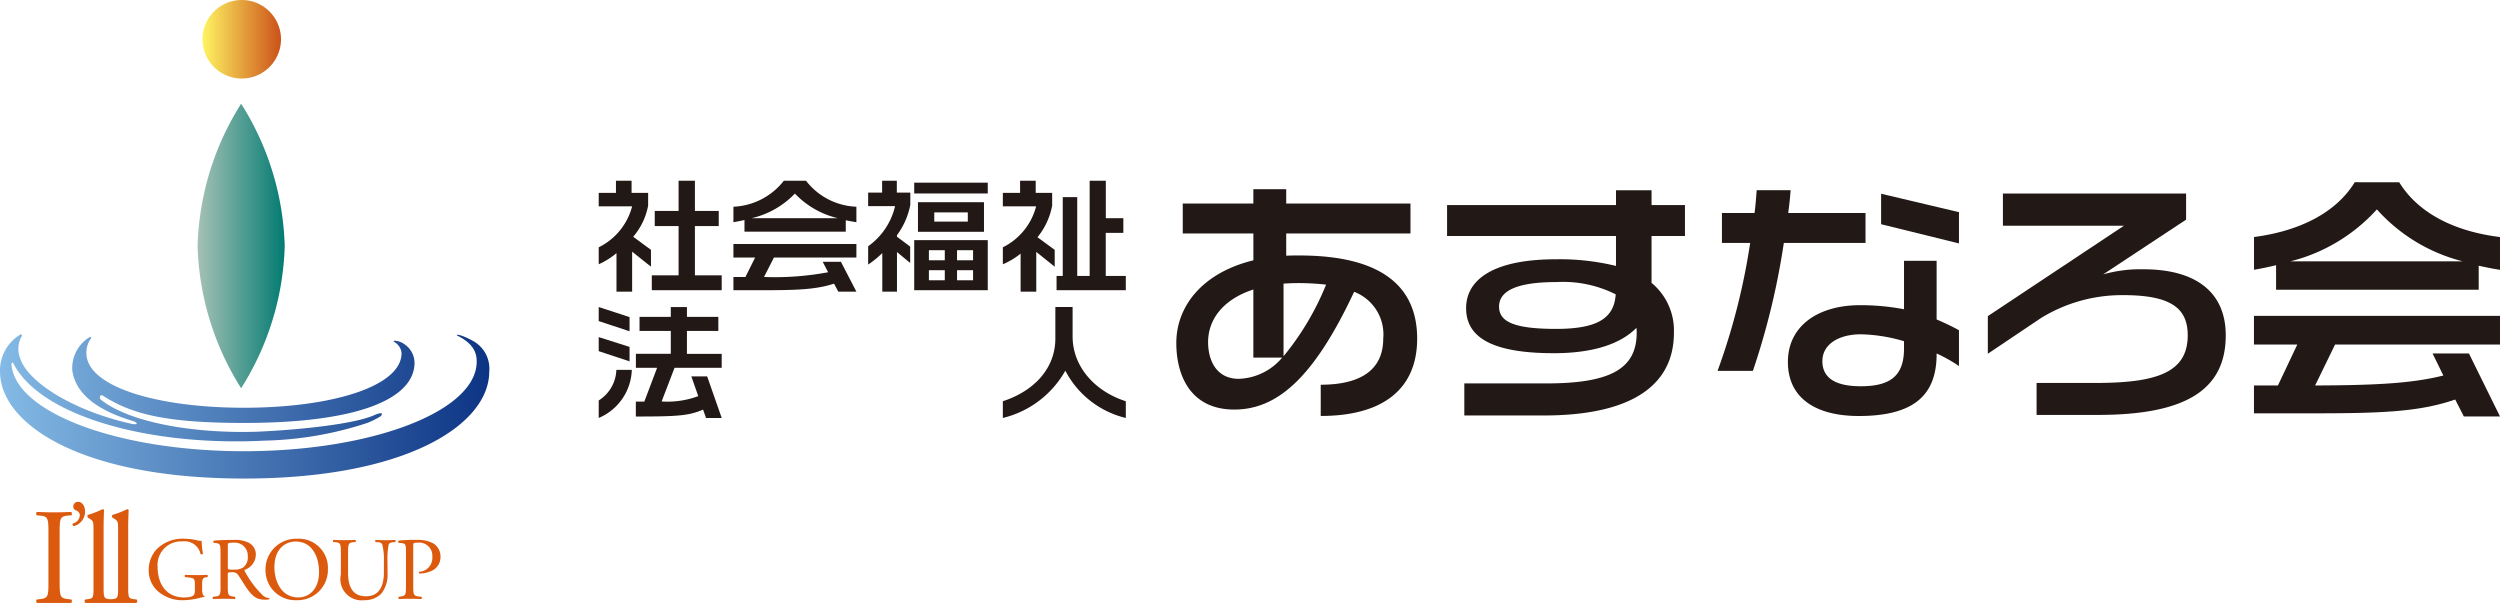
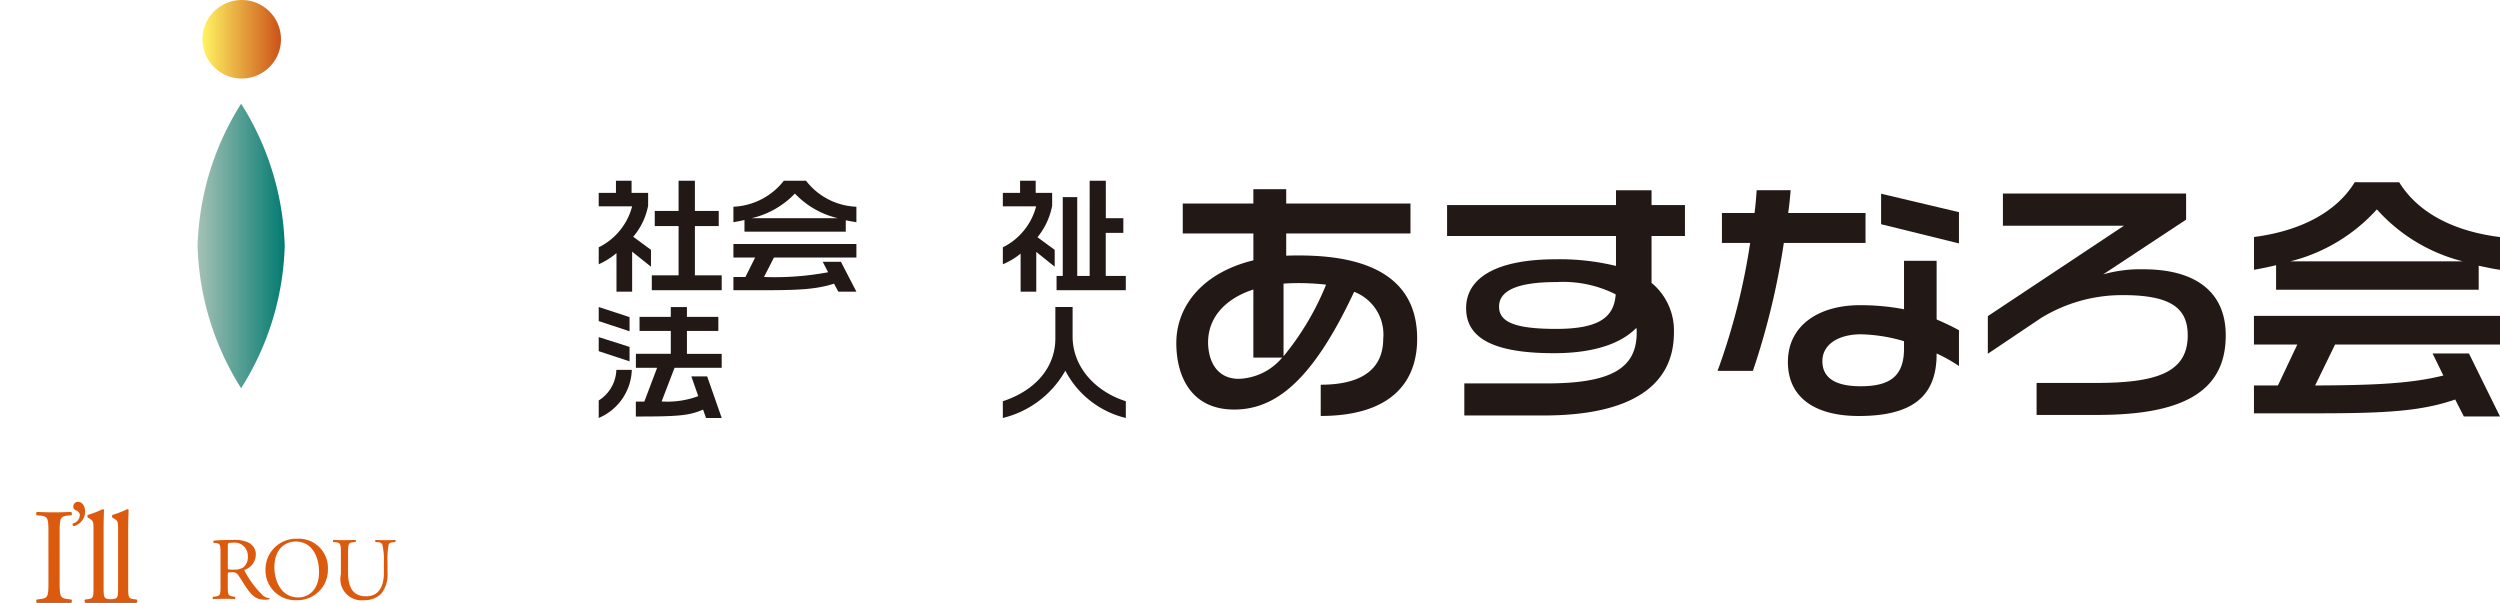
<svg xmlns="http://www.w3.org/2000/svg" width="221.308" height="53.374" viewBox="0 0 221.308 53.374">
  <defs>
    <linearGradient id="linear-gradient" y1="0.5" x2="1" y2="0.5" gradientUnits="objectBoundingBox">
      <stop offset="0" stop-color="#84bae5" />
      <stop offset="1" stop-color="#0c3484" />
    </linearGradient>
    <linearGradient id="linear-gradient-2" y1="0.5" x2="1" y2="0.5" gradientUnits="objectBoundingBox">
      <stop offset="0" stop-color="#fff462" />
      <stop offset="1" stop-color="#cb5219" />
    </linearGradient>
    <linearGradient id="linear-gradient-3" y1="0.5" x2="1" y2="0.5" gradientUnits="objectBoundingBox">
      <stop offset="0" stop-color="#a6c1b6" />
      <stop offset="1" stop-color="#027b71" />
    </linearGradient>
  </defs>
  <g id="logo_ask" transform="translate(0.001)">
    <g id="logo" transform="translate(52.999 16)">
      <path id="パス_48979" data-name="パス 48979" d="M61.4,20.785V18.02c3.722,0,5.533-1.45,5.533-4.078a4.039,4.039,0,0,0-2.576-4.148c-3.625,7.749-6.893,10.424-10.614,10.424-3.816,0-5.127-2.946-5.127-5.892,0-3.217,2.266-6.207,6.822-7.319V4.628H49.187V1.978h6.249V.709h2.909V1.978h11V4.628h-11V6.6c.383-.022.765-.022,1.144-.022,7.537,0,10.448,2.923,10.448,7.364,0,4.326-2.862,6.843-8.539,6.843m-5.962-5.166V9.591c-2.577.838-4.007,2.56-4.007,4.668,0,1.472.644,3.239,2.719,3.239a5.238,5.238,0,0,0,3.84-1.879Zm3.84-6.594c-.4,0-.811.022-1.168.045V15.5A24.331,24.331,0,0,0,61.875,9.16a22.164,22.164,0,0,0-2.6-.136" transform="translate(2.515 0.037)" fill="#221815" />
      <path id="パス_48980" data-name="パス 48980" d="M89.506,4.849V9a5.461,5.461,0,0,1,1.98,4.419c0,4.78-3.959,7.319-11.52,7.319H72.932V17.9H80.2c5.7,0,7.991-1.315,7.991-4.486a2.485,2.485,0,0,0-.025-.432c-1.287,1.315-3.6,2.243-7.3,2.243-5.579,0-7.774-1.45-7.774-3.987,0-2.559,2.456-4.328,7.966-4.328a21.092,21.092,0,0,1,5.3.59V4.849H71.406V2.11H86.36V.8h3.147V2.11h2.957v2.74Zm-8.418,4.08c-3.554,0-5.08.793-5.08,2.175,0,1.338,1.335,1.97,5.056,1.97,3.816,0,5.129-1.041,5.27-3.058a10.331,10.331,0,0,0-5.246-1.086" transform="translate(3.694 0.041)" fill="#221815" />
      <path id="パス_48981" data-name="パス 48981" d="M100.039,5.462A65.354,65.354,0,0,1,97.3,16.791H94.172A58.108,58.108,0,0,0,97.059,5.462h-2.5V2.812h2.886c.095-.7.142-1.383.19-2.017h3.006c-.049.657-.119,1.337-.216,2.017h6.845V5.462Zm13.525,9.789V15.3c0,3.671-2.052,5.485-6.894,5.485-3.744,0-6.271-1.541-6.271-4.782,0-3.262,2.765-5.028,6.368-5.028a20.458,20.458,0,0,1,3.911.361V7.048h2.886v5.189c.69.3,1.358.612,1.978.953v3.172a13.2,13.2,0,0,0-1.978-1.112m-2.886-1.086a14.38,14.38,0,0,0-3.817-.612c-1.931,0-3.41.86-3.41,2.378,0,1.428,1.072,2.221,3.384,2.221,2.506,0,3.842-.816,3.842-3.33ZM108.65,3.808v-2.7l6.892,1.631V5.507Z" transform="translate(4.872 0.041)" fill="#221815" />
      <path id="パス_48982" data-name="パス 48982" d="M126.65,20.673h-5.414v-2.83h5.223c5.39,0,8.157-.907,8.157-4.215,0-2.379-1.455-3.558-5.7-3.558a13.711,13.711,0,0,0-7.274,2.017l-4.722,3.172v-3.33l12.043-8H118.255V1.074h16.217V3.387l-7.345,4.848a12.027,12.027,0,0,1,3.554-.454c4.817,0,7.3,2.153,7.3,5.847,0,4.895-3.65,7.046-11.328,7.046" transform="translate(6.049 0.056)" fill="#221815" />
      <path id="パス_48983" data-name="パス 48983" d="M152.178.127c1.669,2.72,4.866,4.35,8.922,4.85v2.9c-.622-.09-1.265-.226-1.886-.362V9.644H141.278V7.468c-.642.159-1.31.294-1.954.407v-2.9c4.006-.522,7.25-2.13,8.918-4.85ZM161.1,14.492H146.5l-1.766,3.625c5.1-.022,8.491-.158,11.351-.883l-.952-1.949h3.218L161.1,20.86h-3.2l-.766-1.5c-3.2,1.109-6.63,1.222-12.734,1.222h-5.08V18.117h2.12l1.717-3.625h-3.838V11.955H161.1Zm-3.293-7.364a15.178,15.178,0,0,1-7.607-4.6,15.346,15.346,0,0,1-7.657,4.6Z" transform="translate(7.208 0.007)" fill="#221815" />
      <path id="パス_48984" data-name="パス 48984" d="M2.909,1.073H4.375V2.2A5.9,5.9,0,0,1,3.053,4.957l1.573,1.16V7.608L2.959,6.278V9.819H1.573V6.407A6.5,6.5,0,0,1,0,7.393v-1.5A5.617,5.617,0,0,0,2.959,2.263H0V1.073H1.526V0H2.909Zm5.606,1.6h2.11V4.013H8.515V8.371h2.373V9.692H4.7V8.371H7.071V4.013H4.961V2.672h2.11V0H8.515Z" transform="translate(0 0)" fill="#221815" />
      <path id="パス_48985" data-name="パス 48985" d="M17.765,0a5.905,5.905,0,0,0,4.459,2.3V3.668c-.309-.041-.63-.107-.94-.17V4.507H12.316V3.475c-.323.077-.655.14-.978.194V2.3A5.978,5.978,0,0,0,15.8,0Zm4.459,6.8h-7.3L14.045,8.52A25.628,25.628,0,0,0,19.721,8.1l-.477-.922h1.611l1.369,2.64h-1.6l-.38-.709c-1.6.526-3.316.581-6.368.581H11.338V8.52H12.4L13.258,6.8h-1.92V5.6H22.225ZM20.58,3.315a7.679,7.679,0,0,1-3.8-2.179,7.736,7.736,0,0,1-3.827,2.179Z" transform="translate(0.587 0)" fill="#221815" />
-       <path id="パス_48986" data-name="パス 48986" d="M25.217,1.052h1.194V2.135A6.606,6.606,0,0,1,25.23,4.819v.138l1.168.871V7.276L25.23,6.31V9.819h-1.3V6.4a8.2,8.2,0,0,1-1.251,1.019V5.8a6.056,6.056,0,0,0,2.384-3.552H22.678V1.052h1.238V0h1.3Zm8.05.075H26.756V.171h6.511Zm0,8.565H26.756V5.259h6.511Zm-.334-5.175H27.088V1.9h5.844Zm-3.47,1.631H28.056V7.04h1.407Zm0,1.77H28.056V8.81h1.407ZM31.5,2.8H28.532v.815H31.5Zm.467,3.349h-1.42V7.04h1.42Zm0,1.77h-1.42V8.81h1.42Z" transform="translate(1.173 0)" fill="#221815" />
      <path id="パス_48987" data-name="パス 48987" d="M36.924,1.073h1.457V2.2A6.223,6.223,0,0,1,37.08,5l1.526,1.118V7.609L36.974,6.3V9.819H35.588V6.45a6.4,6.4,0,0,1-1.573.943v-1.5a5.611,5.611,0,0,0,2.946-3.627H34.015V1.073h1.526V0h1.383ZM40.6,8.424h1.1V0h1.431V3.316h1.551v1.3H43.125v3.81H44.9V9.692h-6.13V8.424h.548V1.448H40.6Z" transform="translate(1.76 0)" fill="#221815" />
      <path id="パス_48988" data-name="パス 48988" d="M2.73,12.776,0,11.873V10.629l2.73.891Zm0,2.662L0,14.536V13.291l2.73.869Zm.2.752A4.791,4.791,0,0,1,0,20.45V18.9A3.325,3.325,0,0,0,1.562,16.19ZM7.81,11.5h2.78v1.245H7.81v2.029h3.077v1.235H6.713L5.569,18.989a7.849,7.849,0,0,0,3.244-.472L8.2,16.769H9.6l1.288,3.681H9.5l-.263-.741c-1.263.548-2.253.612-5.951.612V19h.752l1.132-2.993H3.291V14.772h3.09V12.743H3.614V11.5H6.381v-.869H7.81Z" transform="translate(0 0.55)" fill="#221815" />
      <path id="パス_48989" data-name="パス 48989" d="M44.9,20.45a8.186,8.186,0,0,1-5.353-4.186,8.694,8.694,0,0,1-5.533,4.186V18.969c2.848-.935,4.65-2.963,4.65-5.561v-2.78h1.527v2.619c0,2.629,1.943,4.84,4.71,5.721Z" transform="translate(1.76 0.55)" fill="#221815" />
    </g>
    <g id="mark" transform="translate(-0.001)">
-       <path id="パス_48996" data-name="パス 48996" d="M53.681,181.81c0,.318.048.5.19.561a.066.066,0,0,1-.007.095,1.729,1.729,0,0,0-.385.07,6.259,6.259,0,0,1-1.406.206,3.285,3.285,0,0,1-2.4-.873,2.473,2.473,0,0,1-.724-1.783,2.694,2.694,0,0,1,.708-1.861,3.249,3.249,0,0,1,2.49-.922,4.769,4.769,0,0,1,1,.118,2.009,2.009,0,0,0,.486.072,8.645,8.645,0,0,0,.118,1.137c-.023.063-.165.073-.213.025a1.436,1.436,0,0,0-1.609-1.116,2.083,2.083,0,0,0-2.192,2.262c0,1.507.778,2.7,2.354,2.7.489,0,.779-.1.867-.237a.872.872,0,0,0,.078-.449V181.5c0-.66-.023-.707-.51-.762l-.347-.04a.132.132,0,0,1,0-.2c.229.015.659.023,1.123.023.308,0,.574-.009.834-.023a.136.136,0,0,1,.007.2l-.126.017c-.329.04-.338.256-.338.66v.436Z" transform="translate(-35.785 -129.611)" fill="#dc5a0e" />
      <path id="パス_48997" data-name="パス 48997" d="M71.332,178.184c0-.22.024-.25.511-.25a1.156,1.156,0,0,1,1.257,1.208,1.121,1.121,0,0,1-.394.975,1.311,1.311,0,0,1-.809.2,1.526,1.526,0,0,1-.54-.037.609.609,0,0,1-.024-.259v-1.84Zm-.644,3.536c0,.823-.017.925-.47.981l-.2.023a.152.152,0,0,0,.017.2c.369-.013.652-.023.982-.023.313,0,.58.01.935.023a.156.156,0,0,0,.017-.2L71.8,182.7c-.456-.063-.471-.158-.471-.981v-.991c0-.163.015-.173.368-.173a.57.57,0,0,1,.56.253c.243.354.564.895.77,1.184.56.8.958.991,1.625.991a1.251,1.251,0,0,0,.348-.04.065.065,0,0,0-.01-.108.957.957,0,0,1-.543-.219,8.533,8.533,0,0,1-1.579-2.091c-.041-.063-.078-.141-.041-.189a1.45,1.45,0,0,0,.985-1.309,1.162,1.162,0,0,0-.652-1.1,2.779,2.779,0,0,0-1.311-.237c-.772,0-1.312.023-1.754.062a.13.13,0,0,0-.007.194l.249.032c.325.04.348.175.348.919v2.821Z" transform="translate(-51.165 -129.895)" fill="#dc5a0e" />
      <path id="パス_48998" data-name="パス 48998" d="M90.291,182.495c-1.55,0-2.115-1.509-2.115-2.672,0-1.718,1.06-2.275,1.876-2.275,1.5,0,2.075,1.4,2.075,2.693C92.128,181.786,91.233,182.495,90.291,182.495Zm-.1.246A2.684,2.684,0,0,0,92.913,180a2.586,2.586,0,0,0-2.726-2.7,2.715,2.715,0,0,0-2.8,2.775A2.647,2.647,0,0,0,90.187,182.74Z" transform="translate(-63.885 -129.61)" fill="#dc5a0e" />
      <path id="パス_48999" data-name="パス 48999" d="M114.1,179.683a5.747,5.747,0,0,0-.148-1.624.494.494,0,0,0-.394-.165l-.2-.015a.143.143,0,0,1,.017-.188c.3.014.587.023.895.023.329,0,.542-.01.823-.023a.135.135,0,0,1,.017.188l-.186.015c-.2.017-.354.085-.394.188a6.572,6.572,0,0,0-.108,1.6v.889a2.728,2.728,0,0,1-.552,1.877,2.063,2.063,0,0,1-1.5.577,1.882,1.882,0,0,1-2.078-2.287v-1.853c0-.82-.017-.952-.473-.992l-.2-.015c-.046-.033-.029-.165.017-.188.392.014.658.023.973.023s.581-.01.964-.023a.141.141,0,0,1,.017.188l-.188.015c-.455.04-.473.172-.473.992v1.695c0,1.264.395,2.1,1.6,2.1,1.138,0,1.572-.895,1.572-2.091Z" transform="translate(-80.117 -129.895)" fill="#dc5a0e" />
-       <path id="パス_49000" data-name="パス 49000" d="M132.385,181.72c0,.823.017.925.52.981l.211.023a.154.154,0,0,1-.014.2c-.449-.013-.709-.023-1.023-.023s-.61.01-.958.023a.153.153,0,0,1-.017-.2l.163-.023c.459-.063.474-.158.474-.981v-2.9c0-.667-.015-.809-.37-.842l-.284-.032a.13.13,0,0,1,.017-.194,12.078,12.078,0,0,1,1.556-.062,2.849,2.849,0,0,1,1.508.313,1.359,1.359,0,0,1,.63,1.179,1.329,1.329,0,0,1-.788,1.248,2.65,2.65,0,0,1-1.083.236c-.055-.023-.055-.142-.006-.158a1.22,1.22,0,0,0,1.152-1.319,1.157,1.157,0,0,0-1.264-1.256c-.416,0-.426.03-.426.281Z" transform="translate(-95.803 -129.895)" fill="#dc5a0e" />
      <path id="パス_49001" data-name="パス 49001" d="M13,170.341c0-1.281-.023-1.487-.739-1.549l-.3-.023c-.073-.047-.049-.266.023-.3.6.025,1.017.037,1.524.037.484,0,.9-.012,1.5-.037.073.037.1.256.023.3l-.3.023c-.713.062-.738.268-.738,1.549v4.308c0,1.284.025,1.454.738,1.535l.3.038c.073.046.05.267-.023.3H11.985a.235.235,0,0,1-.023-.3l.3-.038c.715-.081.739-.251.739-1.535Z" transform="translate(-8.713 -123.151)" fill="#dc5a0e" />
      <path id="パス_49002" data-name="パス 49002" d="M32.448,175.562l-.29-.038c-.434-.058-.461-.178-.461-1.051v-5.337c0-.531.027-1.138.038-1.5a.137.137,0,0,0-.121-.072,8.592,8.592,0,0,1-1.307.507.181.181,0,0,0,0,.241l.121.074c.363.219.375.291.375,1.006v5.081c0,.873-.013.993-.46,1.051a1.728,1.728,0,0,1-.175.009c-.1,0-.188-.009-.188-.009-.436-.058-.459-.178-.459-1.051v-5.337c0-.531.023-1.138.035-1.5a.135.135,0,0,0-.12-.072,8.535,8.535,0,0,1-1.307.507.184.184,0,0,0,0,.241l.122.074c.362.219.375.291.375,1.006v5.081c0,.873-.013.993-.46,1.051l-.279.038a.211.211,0,0,0,.023.3h4.513A.212.212,0,0,0,32.448,175.562Z" transform="translate(-20.349 -122.491)" fill="#dc5a0e" />
      <path id="パス_49003" data-name="パス 49003" d="M24.005,167.3a.161.161,0,0,1-.078-.242.793.793,0,0,0,.614-.712c0-.349-.342-.439-.415-.481a.324.324,0,0,1-.163-.294.413.413,0,0,1,.442-.424c.271,0,.6.281.6.87A1.331,1.331,0,0,1,24.005,167.3Z" transform="translate(-17.474 -120.723)" fill="#dc5a0e" />
-       <path id="パス_49004" data-name="パス 49004" d="M41.8,110.586c-1.131-.612-1.579-.562-1.261-.4,1.469.739,1.66,1.6,1.66,2.27,0,4.38-9.221,7.932-20.6,7.932-11.194,0-20.3-3.442-20.589-7.726,0-.068.1-.2.18-.037,2.357,4.644,11.982,7.348,22.189,6.828a31.117,31.117,0,0,0,9.129-1.566,7.2,7.2,0,0,0,1.161-.576c.186-.146.348-.507-.592-.093-1.65.731-6.259,1.267-10.371,1.447-5.73.17-11.3-.863-13.762-2.827-.212-.166-.068-.514.151-.374,2.541,1.635,5.545,2.422,12.5,2.422,10.183,0,15.1-2.158,15.1-5.338a1.994,1.994,0,0,0-.85-1.6c-.444-.368-1.251-.429-.917-.214a1.257,1.257,0,0,1,.619.971c0,2.969-6.245,4.836-13.951,4.836S7.649,114.673,7.649,111.7a2.107,2.107,0,0,1,.4-1.288c.063-.076.017-.161-.13-.113A3.21,3.21,0,0,0,6.4,113.251c.26,1.751,1.675,3.353,5.4,4.479.313.091.527.349-.1.247-5.258-1.16-9.36-3.759-9.96-5.941a2.257,2.257,0,0,1,.132-1.73c.113-.131.1-.379-.155-.194A3.711,3.711,0,0,0,0,113.319c0,4.692,7.2,9.489,21.6,9.489s21.71-4.781,21.71-9.473a2.8,2.8,0,0,0-1.511-2.749Z" transform="translate(0 -80.446)" fill="url(#linear-gradient)" />
      <path id="パス_49005" data-name="パス 49005" d="M70.107,6.952a3.476,3.476,0,1,0-3.476-3.476A3.477,3.477,0,0,0,70.107,6.952Z" transform="translate(-48.709)" fill="url(#linear-gradient-2)" />
      <path id="パス_49006" data-name="パス 49006" d="M72.733,46.722a24.818,24.818,0,0,0-3.859-12.594,24.835,24.835,0,0,0-3.855,12.594,24.836,24.836,0,0,0,3.855,12.593A24.819,24.819,0,0,0,72.733,46.722Z" transform="translate(-47.529 -24.948)" fill="url(#linear-gradient-3)" />
    </g>
  </g>
</svg>